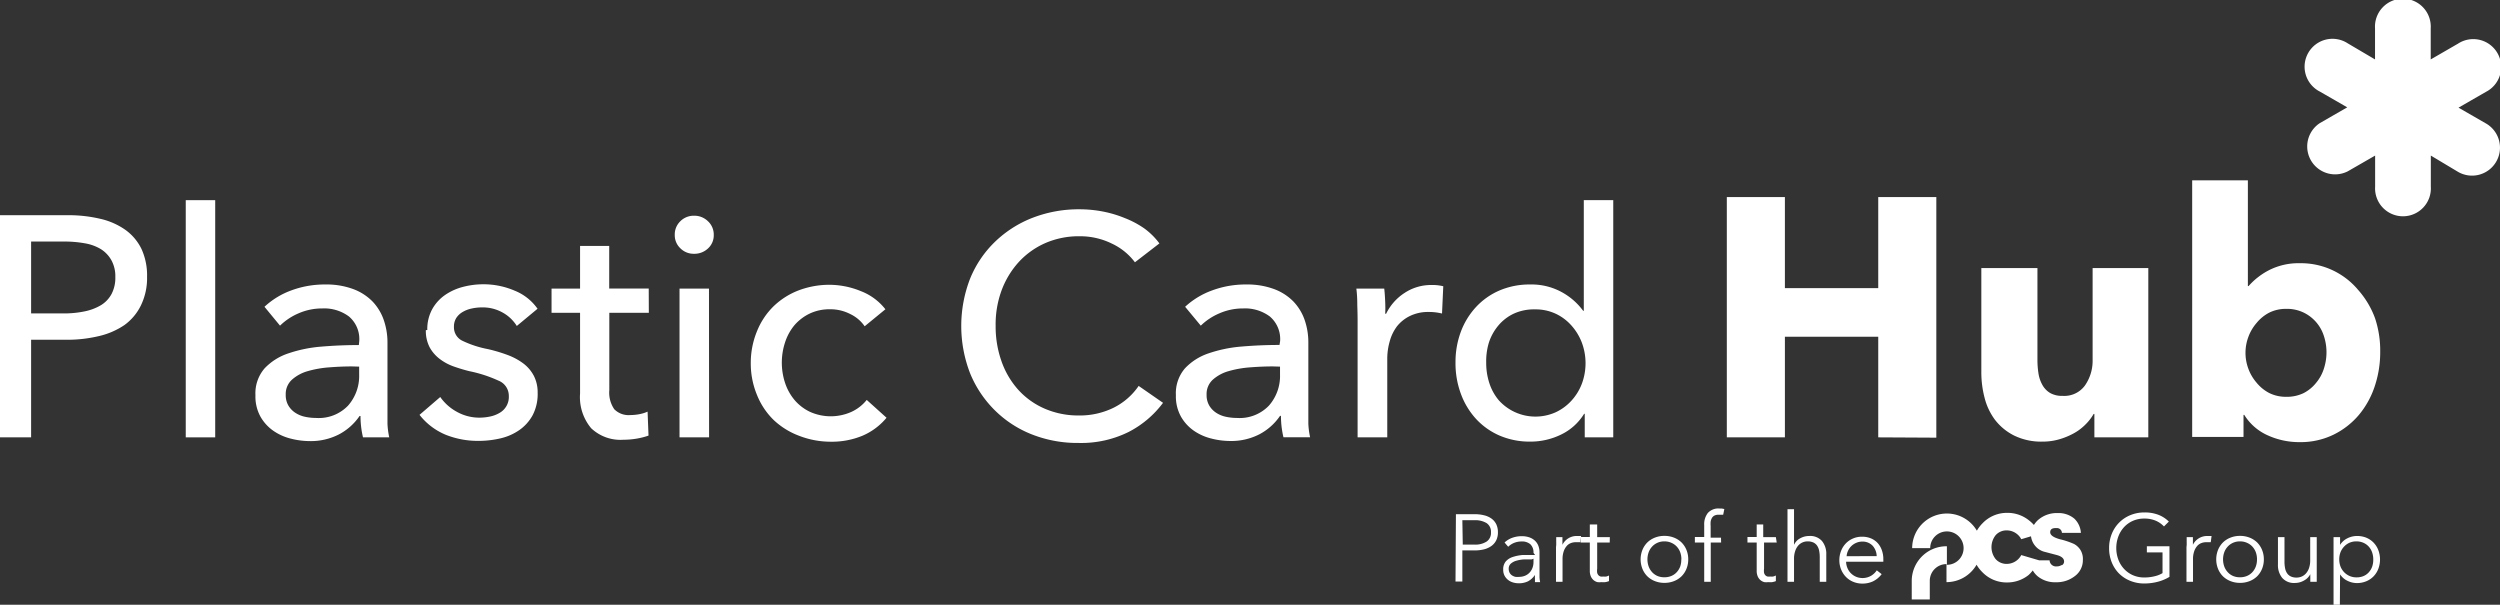
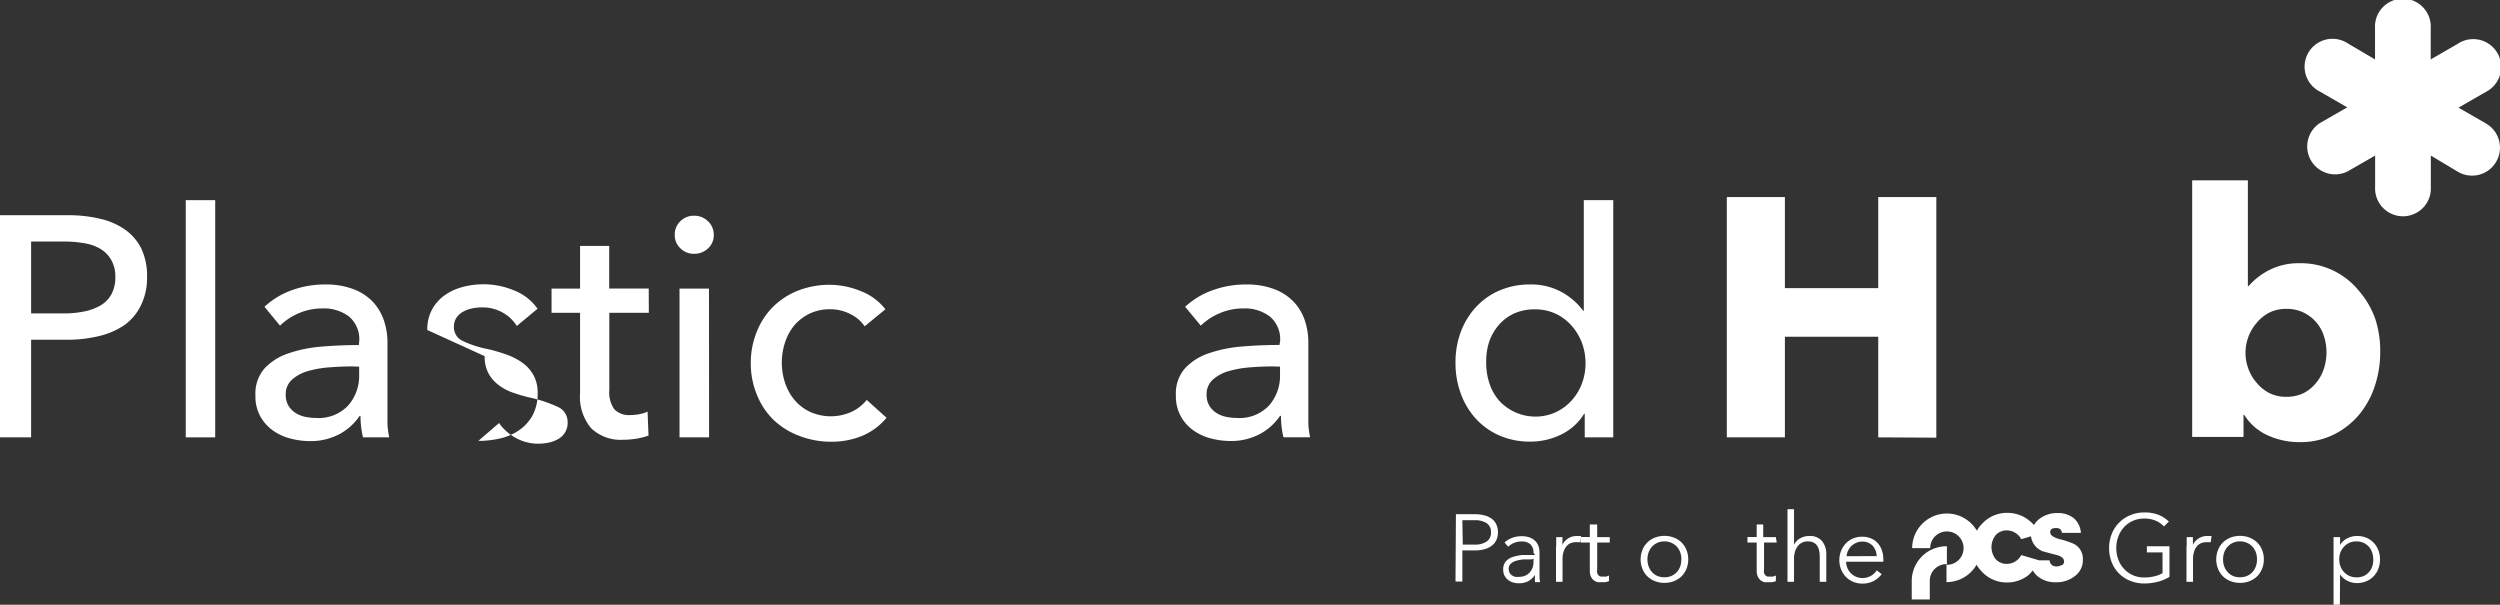
<svg xmlns="http://www.w3.org/2000/svg" viewBox="0 0 241.05 58.31">
  <rect x="0" y="0" width="241.05" height="58.31" fill="#333333" stroke="none" />
  <defs>
    <style>.cls-1{fill:#fff;}</style>
  </defs>
  <title>Asset 3</title>
  <g id="Layer_2" data-name="Layer 2">
    <g id="Layer_1-2" data-name="Layer 1">
      <path class="cls-1" d="M0,20.75H6.53a13.27,13.27,0,0,1,3.15.35,6.83,6.83,0,0,1,2.42,1.07A4.9,4.9,0,0,1,13.64,24a6.11,6.11,0,0,1,.54,2.69,6,6,0,0,1-.59,2.75A5.06,5.06,0,0,1,12,31.34a7.31,7.31,0,0,1-2.48,1.07,13.15,13.15,0,0,1-3.1.35H3v9.41H0Zm3,9.47H6.17a9.64,9.64,0,0,0,2-.2,5,5,0,0,0,1.59-.61,2.84,2.84,0,0,0,1-1.07,3.37,3.37,0,0,0,.36-1.63,3.18,3.18,0,0,0-.38-1.62,3,3,0,0,0-1-1.06,4.4,4.4,0,0,0-1.56-.57,11,11,0,0,0-2-.17H3Z" />
      <path class="cls-1" d="M20.75,42.17H17.91V19.3h2.84Z" />
      <path class="cls-1" d="M34.64,32.88a2.85,2.85,0,0,0-1-2.37,4,4,0,0,0-2.57-.77,5.64,5.64,0,0,0-2.28.47A5.79,5.79,0,0,0,27,31.4L25.5,29.58A7.64,7.64,0,0,1,28.09,28a9.25,9.25,0,0,1,3.28-.57,7.42,7.42,0,0,1,2.68.44,5.08,5.08,0,0,1,1.86,1.19A4.9,4.9,0,0,1,37,30.85a6.59,6.59,0,0,1,.36,2.21v6.26q0,.73,0,1.53a7.84,7.84,0,0,0,.17,1.32H35a8.92,8.92,0,0,1-.24-2.06h-.09a5.5,5.5,0,0,1-2,1.78,5.94,5.94,0,0,1-2.83.64,7.4,7.4,0,0,1-1.77-.23,5.12,5.12,0,0,1-1.68-.74,4.18,4.18,0,0,1-1.26-1.36,4,4,0,0,1-.5-2.09,3.67,3.67,0,0,1,.88-2.59,5.55,5.55,0,0,1,2.3-1.45A13,13,0,0,1,31,33.42q1.78-.15,3.6-.15Zm-.7,2.45q-1.06,0-2.19.09a10.13,10.13,0,0,0-2.06.36,3.89,3.89,0,0,0-1.53.82,1.86,1.86,0,0,0-.61,1.45,2,2,0,0,0,.26,1.06,2.13,2.13,0,0,0,.68.7,2.73,2.73,0,0,0,.94.38,5.23,5.23,0,0,0,1.06.11,3.91,3.91,0,0,0,3.07-1.19,4.33,4.33,0,0,0,1.07-3v-.76Z" />
-       <path class="cls-1" d="M41.2,31.82a4,4,0,0,1,.47-2,4.08,4.08,0,0,1,1.22-1.36,5.4,5.4,0,0,1,1.72-.79,7.76,7.76,0,0,1,2-.26,7.61,7.61,0,0,1,3,.61,4.94,4.94,0,0,1,2.22,1.75l-2,1.66a3.72,3.72,0,0,0-1.36-1.29,3.91,3.91,0,0,0-2-.5,4.52,4.52,0,0,0-1,.11,2.84,2.84,0,0,0-.86.33,1.84,1.84,0,0,0-.61.57,1.55,1.55,0,0,0-.23.86,1.43,1.43,0,0,0,.82,1.35,10,10,0,0,0,2.45.8,15.26,15.26,0,0,1,1.91.57,6,6,0,0,1,1.53.83,3.58,3.58,0,0,1,1,1.19,3.49,3.49,0,0,1,.36,1.63,4.39,4.39,0,0,1-.48,2.15,4.19,4.19,0,0,1-1.29,1.44,5.26,5.26,0,0,1-1.83.8,9.24,9.24,0,0,1-2.12.24A8.39,8.39,0,0,1,43,41.93,6.24,6.24,0,0,1,40.45,40l2-1.72a4.63,4.63,0,0,0,1.59,1.42,4.42,4.42,0,0,0,2.22.57,5,5,0,0,0,1-.11,3,3,0,0,0,.91-.35,1.76,1.76,0,0,0,.89-1.63,1.57,1.57,0,0,0-1-1.48,12.81,12.81,0,0,0-2.8-.91q-.73-.18-1.47-.44a4.9,4.9,0,0,1-1.35-.71,3.55,3.55,0,0,1-1-1.13,3.41,3.41,0,0,1-.38-1.68" />
+       <path class="cls-1" d="M41.2,31.82a4,4,0,0,1,.47-2,4.08,4.08,0,0,1,1.22-1.36,5.4,5.4,0,0,1,1.72-.79,7.76,7.76,0,0,1,2-.26,7.61,7.61,0,0,1,3,.61,4.94,4.94,0,0,1,2.22,1.75l-2,1.66a3.72,3.72,0,0,0-1.36-1.29,3.91,3.91,0,0,0-2-.5,4.52,4.52,0,0,0-1,.11,2.84,2.84,0,0,0-.86.33,1.84,1.84,0,0,0-.61.57,1.55,1.55,0,0,0-.23.86,1.43,1.43,0,0,0,.82,1.35,10,10,0,0,0,2.45.8,15.26,15.26,0,0,1,1.91.57,6,6,0,0,1,1.53.83,3.58,3.58,0,0,1,1,1.19,3.49,3.49,0,0,1,.36,1.63,4.39,4.39,0,0,1-.48,2.15,4.19,4.19,0,0,1-1.29,1.44,5.26,5.26,0,0,1-1.83.8,9.24,9.24,0,0,1-2.12.24l2-1.72a4.63,4.63,0,0,0,1.59,1.42,4.42,4.42,0,0,0,2.22.57,5,5,0,0,0,1-.11,3,3,0,0,0,.91-.35,1.76,1.76,0,0,0,.89-1.63,1.57,1.57,0,0,0-1-1.48,12.81,12.81,0,0,0-2.8-.91q-.73-.18-1.47-.44a4.9,4.9,0,0,1-1.35-.71,3.55,3.55,0,0,1-1-1.13,3.41,3.41,0,0,1-.38-1.68" />
      <path class="cls-1" d="M62.56,30.16H58.75v7.45a2.82,2.82,0,0,0,.48,1.85,1.94,1.94,0,0,0,1.54.56,4.7,4.7,0,0,0,.85-.08,3.44,3.44,0,0,0,.82-.25L62.53,42a6.9,6.9,0,0,1-1.13.29,7.64,7.64,0,0,1-1.29.11A4.1,4.1,0,0,1,57,41.29a4.68,4.68,0,0,1-1.07-3.36V30.16H53.18V27.83h2.75V23.71h2.81v4.11h3.81Z" />
      <path class="cls-1" d="M68.82,22.66a1.7,1.7,0,0,1-.56,1.3,1.9,1.9,0,0,1-1.34.51,1.81,1.81,0,0,1-1.32-.53,1.73,1.73,0,0,1-.54-1.29,1.77,1.77,0,0,1,.54-1.32,1.82,1.82,0,0,1,1.32-.53,1.87,1.87,0,0,1,1.34.53A1.75,1.75,0,0,1,68.82,22.66Zm-.45,19.51H65.52V27.83h2.84Z" />
      <path class="cls-1" d="M240.69,15.58a2.69,2.69,0,0,1-3.67,1L234.38,15v3a2.69,2.69,0,1,1-5.37,0V15l-2.64,1.52a2.69,2.69,0,0,1-2.69-4.65l2.64-1.52-2.64-1.52a2.69,2.69,0,1,1,2.69-4.65L229,5.73v-3a2.69,2.69,0,1,1,5.37,0v3L237,4.21a2.69,2.69,0,1,1,2.69,4.65l-2.64,1.52,2.64,1.52A2.69,2.69,0,0,1,240.69,15.58Z" />
      <path class="cls-1" d="M83.37,31.46A3.49,3.49,0,0,0,82,30.29a4.16,4.16,0,0,0-1.94-.47,4.44,4.44,0,0,0-2,.42,4.53,4.53,0,0,0-1.47,1.13A5,5,0,0,0,75.7,33a6.25,6.25,0,0,0,0,3.93,5,5,0,0,0,.92,1.65,4.47,4.47,0,0,0,1.48,1.13,4.88,4.88,0,0,0,4,0,4.06,4.06,0,0,0,1.47-1.15l1.91,1.72A6.16,6.16,0,0,1,83.19,42a7.69,7.69,0,0,1-3.09.59A8.43,8.43,0,0,1,77,42a7.27,7.27,0,0,1-2.43-1.53A7,7,0,0,1,73,38.11,7.91,7.91,0,0,1,72.39,35,8,8,0,0,1,73,31.91a7,7,0,0,1,1.6-2.39A7.16,7.16,0,0,1,77,28a8.36,8.36,0,0,1,3-.54,8,8,0,0,1,3,.61,5.51,5.51,0,0,1,2.37,1.75Z" />
-       <path class="cls-1" d="M112.14,38.84a9.61,9.61,0,0,1-3.3,2.8A10.29,10.29,0,0,1,104,42.71a12,12,0,0,1-4.52-.83,10.53,10.53,0,0,1-3.57-2.33A10.71,10.71,0,0,1,93.54,36a12.64,12.64,0,0,1,0-9.14,10.36,10.36,0,0,1,2.39-3.54A10.88,10.88,0,0,1,99.56,21a12.34,12.34,0,0,1,4.54-.82,11.91,11.91,0,0,1,2.21.21,11,11,0,0,1,2.15.64,8.94,8.94,0,0,1,1.88,1,6.79,6.79,0,0,1,1.45,1.44l-2.36,1.82a5.9,5.9,0,0,0-2.22-1.8,6.9,6.9,0,0,0-3.1-.71,8.06,8.06,0,0,0-3.37.68,7.63,7.63,0,0,0-2.56,1.86,8.41,8.41,0,0,0-1.63,2.74A9.49,9.49,0,0,0,96,31.43a10,10,0,0,0,.56,3.39,8.14,8.14,0,0,0,1.6,2.74,7.4,7.4,0,0,0,2.54,1.83,8.14,8.14,0,0,0,3.34.67,7.39,7.39,0,0,0,3.3-.73,6.35,6.35,0,0,0,2.45-2.12Z" />
      <path class="cls-1" d="M123.43,32.88a2.85,2.85,0,0,0-1-2.37,4,4,0,0,0-2.57-.77,5.64,5.64,0,0,0-2.28.47,5.79,5.79,0,0,0-1.8,1.19l-1.51-1.82A7.64,7.64,0,0,1,116.88,28a9.25,9.25,0,0,1,3.28-.57,7.42,7.42,0,0,1,2.68.44,5.08,5.08,0,0,1,1.86,1.19,4.9,4.9,0,0,1,1.09,1.78,6.59,6.59,0,0,1,.36,2.21v6.26q0,.73,0,1.53a7.84,7.84,0,0,0,.17,1.32h-2.57a8.92,8.92,0,0,1-.24-2.06h-.09a5.5,5.5,0,0,1-2,1.78,5.94,5.94,0,0,1-2.83.64,7.4,7.4,0,0,1-1.77-.23,5.12,5.12,0,0,1-1.68-.74,4.18,4.18,0,0,1-1.26-1.36,4,4,0,0,1-.5-2.09,3.67,3.67,0,0,1,.88-2.59,5.55,5.55,0,0,1,2.3-1.45,13,13,0,0,1,3.21-.65q1.78-.15,3.6-.15Zm-.7,2.45q-1.06,0-2.19.09a10.13,10.13,0,0,0-2.06.36,3.89,3.89,0,0,0-1.53.82,1.86,1.86,0,0,0-.61,1.45,2,2,0,0,0,.26,1.06,2.13,2.13,0,0,0,.68.7,2.73,2.73,0,0,0,.94.38,5.23,5.23,0,0,0,1.06.11,3.91,3.91,0,0,0,3.07-1.19,4.33,4.33,0,0,0,1.07-3v-.76Z" />
-       <path class="cls-1" d="M130.87,29.43q0-.91-.09-1.6h2.69q.06.54.09,1.26t0,1.16h.09a5,5,0,0,1,1.77-2,4.63,4.63,0,0,1,2.62-.77,4.43,4.43,0,0,1,1.12.12l-.12,2.63a5.35,5.35,0,0,0-1.3-.15,4,4,0,0,0-1.78.38,3.65,3.65,0,0,0-1.26,1A4.28,4.28,0,0,0,134,32.9a6.18,6.18,0,0,0-.24,1.74v7.53H130.9V30.91Q130.9,30.34,130.87,29.43Z" />
      <path class="cls-1" d="M152.74,39.9a5.29,5.29,0,0,1-2.22,2,6.69,6.69,0,0,1-2.95.68,7.31,7.31,0,0,1-3-.59,6.7,6.7,0,0,1-2.27-1.62,7.3,7.3,0,0,1-1.45-2.42,8.47,8.47,0,0,1-.51-3,8.35,8.35,0,0,1,.51-2.95,7.22,7.22,0,0,1,1.47-2.4A6.69,6.69,0,0,1,144.6,28a7.33,7.33,0,0,1,2.93-.57,6.07,6.07,0,0,1,3.06.74,6.33,6.33,0,0,1,2.06,1.8h.06V19.3h2.84V42.17H152.8V39.9ZM143.3,35a6.23,6.23,0,0,0,.3,1.93,4.91,4.91,0,0,0,.91,1.66A4.76,4.76,0,0,0,150,39.75a4.76,4.76,0,0,0,1.53-1.13,5.11,5.11,0,0,0,1-1.64,5.69,5.69,0,0,0,0-3.92,5.29,5.29,0,0,0-1-1.66A4.67,4.67,0,0,0,150,30.25a4.58,4.58,0,0,0-2-.42,4.69,4.69,0,0,0-2.06.42,4.39,4.39,0,0,0-1.48,1.15,4.92,4.92,0,0,0-.91,1.66A6.23,6.23,0,0,0,143.3,35Z" />
      <path class="cls-1" d="M181.1,42.17v-9.7h-9v9.7h-5.6V19h5.6v8.78h9V19h5.6v23.2Z" />
-       <path class="cls-1" d="M201.94,42.17V39.91h-.07a4.62,4.62,0,0,1-.77,1,4.86,4.86,0,0,1-1.11.85,6.8,6.8,0,0,1-1.41.59,5.66,5.66,0,0,1-1.62.23,5.93,5.93,0,0,1-2.77-.59,5.36,5.36,0,0,1-1.84-1.52,6,6,0,0,1-1-2.13,9.66,9.66,0,0,1-.31-2.44V25.85h5.41V34.7a8.44,8.44,0,0,0,.1,1.31,3.28,3.28,0,0,0,.38,1.11,2.07,2.07,0,0,0,.74.77,2.31,2.31,0,0,0,1.21.28,2.46,2.46,0,0,0,2.15-1,4.17,4.17,0,0,0,.74-2.46V25.85h5.37V42.17Z" />
      <path class="cls-1" d="M229.5,33.94a10.31,10.31,0,0,1-.52,3.28A8.44,8.44,0,0,1,227.45,40,7.53,7.53,0,0,1,225,41.91a7.24,7.24,0,0,1-3.28.72,7.32,7.32,0,0,1-3.1-.67A5.1,5.1,0,0,1,216.39,40h-.07v2.13h-4.95V17.39h5.37V27.58h.07a6.76,6.76,0,0,1,1.93-1.51,6.23,6.23,0,0,1,3-.69,7.18,7.18,0,0,1,5.62,2.56A8.51,8.51,0,0,1,229,30.68,9.87,9.87,0,0,1,229.5,33.94Zm-5.18,0a5,5,0,0,0-.25-1.54,3.77,3.77,0,0,0-1.95-2.26,3.7,3.7,0,0,0-1.67-.36,3.62,3.62,0,0,0-1.64.36,3.91,3.91,0,0,0-1.23,1,4.33,4.33,0,0,0-.79,1.34,4.39,4.39,0,0,0,0,3.08,4.33,4.33,0,0,0,.79,1.34,3.9,3.9,0,0,0,1.23,1,3.61,3.61,0,0,0,1.64.36,3.69,3.69,0,0,0,1.67-.36,3.73,3.73,0,0,0,1.21-1,4,4,0,0,0,.74-1.36A5.09,5.09,0,0,0,224.32,33.94Z" />
      <path class="cls-1" d="M140.38,49.58h1.84a3.58,3.58,0,0,1,.9.11,2,2,0,0,1,.7.32,1.46,1.46,0,0,1,.45.54,1.77,1.77,0,0,1,.16.77,1.74,1.74,0,0,1-.16.77,1.49,1.49,0,0,1-.45.54,2.06,2.06,0,0,1-.7.33,3.5,3.5,0,0,1-.91.11H141v3h-.66Zm.66,2.93h1.12a2,2,0,0,0,1.19-.3,1,1,0,0,0,.41-.88,1,1,0,0,0-.42-.89,2.09,2.09,0,0,0-1.17-.28H141Z" />
      <path class="cls-1" d="M147.86,53.31a1.09,1.09,0,0,0-.3-.83,1.22,1.22,0,0,0-.86-.27,1.86,1.86,0,0,0-.72.14,1.72,1.72,0,0,0-.56.37l-.35-.41a2.08,2.08,0,0,1,.7-.44,2.66,2.66,0,0,1,1-.17,2.15,2.15,0,0,1,.65.1,1.55,1.55,0,0,1,.53.29,1.32,1.32,0,0,1,.36.49,1.72,1.72,0,0,1,.13.69v1.89q0,.25,0,.52a3.68,3.68,0,0,0,.06.45H148q0-.16,0-.34a3.29,3.29,0,0,1,0-.36h0a1.82,1.82,0,0,1-.67.62,2,2,0,0,1-.9.19,2,2,0,0,1-.51-.07,1.42,1.42,0,0,1-.48-.23,1.28,1.28,0,0,1-.36-.41,1.21,1.21,0,0,1-.14-.61,1.16,1.16,0,0,1,.25-.79,1.52,1.52,0,0,1,.68-.43,4,4,0,0,1,1-.19q.55,0,1.14,0Zm-.18.63q-.39,0-.78,0a3.39,3.39,0,0,0-.71.13,1.33,1.33,0,0,0-.52.28.63.63,0,0,0-.2.49.79.79,0,0,0,.09.39.72.72,0,0,0,.23.25,1,1,0,0,0,.33.14,1.61,1.61,0,0,0,.36,0,1.42,1.42,0,0,0,.59-.12,1.24,1.24,0,0,0,.43-.31,1.38,1.38,0,0,0,.27-.46,1.6,1.6,0,0,0,.09-.54v-.32Z" />
      <path class="cls-1" d="M150.05,52.29q0-.28,0-.5h.6c0,.12,0,.25,0,.39s0,.26,0,.35h0a1.52,1.52,0,0,1,1.38-.85h.22l.2,0-.08.6-.18,0-.26,0a1.28,1.28,0,0,0-.48.09,1,1,0,0,0-.4.29,1.53,1.53,0,0,0-.28.51,2.29,2.29,0,0,0-.11.74V56.1h-.63V52.74Q150.06,52.56,150.05,52.29Z" />
      <path class="cls-1" d="M155.21,52.31H154v2.52a1.43,1.43,0,0,0,0,.4.56.56,0,0,0,.13.24.46.46,0,0,0,.21.12,1,1,0,0,0,.26,0,1.1,1.1,0,0,0,.27,0,1.39,1.39,0,0,0,.27-.1l0,.54a1.84,1.84,0,0,1-.35.1,2.2,2.2,0,0,1-.39,0,1.61,1.61,0,0,1-.37,0,.93.93,0,0,1-.36-.18,1,1,0,0,1-.27-.35,1.36,1.36,0,0,1-.11-.58V52.31h-.89v-.53h.89V50.57H154v1.22h1.22Z" />
      <path class="cls-1" d="M162.78,53.94a2.36,2.36,0,0,1-.17.9,2.18,2.18,0,0,1-.47.72,2.16,2.16,0,0,1-.73.47,2.47,2.47,0,0,1-.93.17,2.45,2.45,0,0,1-.92-.17,2.16,2.16,0,0,1-.73-.47,2.18,2.18,0,0,1-.47-.72,2.48,2.48,0,0,1,0-1.81,2.18,2.18,0,0,1,.47-.72,2.16,2.16,0,0,1,.73-.47,2.45,2.45,0,0,1,.92-.17,2.47,2.47,0,0,1,.93.17,2.16,2.16,0,0,1,.73.47,2.18,2.18,0,0,1,.47.72A2.36,2.36,0,0,1,162.78,53.94Zm-.66,0a2,2,0,0,0-.11-.68,1.66,1.66,0,0,0-.33-.55,1.55,1.55,0,0,0-.52-.37,1.63,1.63,0,0,0-.68-.14,1.6,1.6,0,0,0-.68.14,1.56,1.56,0,0,0-.51.37,1.66,1.66,0,0,0-.33.55,2.06,2.06,0,0,0,0,1.35,1.66,1.66,0,0,0,.33.55,1.49,1.49,0,0,0,.51.37,1.64,1.64,0,0,0,.68.13,1.67,1.67,0,0,0,.68-.13,1.49,1.49,0,0,0,.52-.37,1.66,1.66,0,0,0,.33-.55A2,2,0,0,0,162.11,53.94Z" />
-       <path class="cls-1" d="M165.95,52.31h-1V56.1h-.63V52.31h-.9v-.53h.9V50.61a1.74,1.74,0,0,1,.36-1.16,1.37,1.37,0,0,1,1.11-.42H166l.26.05-.11.55-.2,0-.23,0a.89.89,0,0,0-.41.08.59.59,0,0,0-.25.24,1,1,0,0,0-.12.35,2.73,2.73,0,0,0,0,.43v1.11h1Z" />
      <path class="cls-1" d="M171.31,52.31h-1.22v2.52a1.43,1.43,0,0,0,0,.4.56.56,0,0,0,.13.24.46.46,0,0,0,.21.12,1,1,0,0,0,.26,0,1.1,1.1,0,0,0,.27,0,1.39,1.39,0,0,0,.27-.1l0,.54a1.84,1.84,0,0,1-.35.1,2.2,2.2,0,0,1-.39,0,1.61,1.61,0,0,1-.37,0,.93.93,0,0,1-.36-.18,1,1,0,0,1-.27-.35,1.36,1.36,0,0,1-.11-.58V52.31h-.89v-.53h.89V50.57h.63v1.22h1.22Z" />
      <path class="cls-1" d="M173,52.5a1.3,1.3,0,0,1,.58-.6,1.78,1.78,0,0,1,.87-.22,1.51,1.51,0,0,1,1.23.49,1.94,1.94,0,0,1,.41,1.29V56.1h-.63V53.71a3.17,3.17,0,0,0-.06-.62,1.29,1.29,0,0,0-.19-.47.91.91,0,0,0-.36-.31,1.29,1.29,0,0,0-.57-.11,1.21,1.21,0,0,0-.48.1,1.19,1.19,0,0,0-.42.31,1.54,1.54,0,0,0-.29.53,2.28,2.28,0,0,0-.11.75V56.1h-.63v-7h.63V52.5Z" />
      <path class="cls-1" d="M181.59,53.82V54a1.47,1.47,0,0,1,0,.16H178a1.67,1.67,0,0,0,.13.61,1.52,1.52,0,0,0,.33.5,1.59,1.59,0,0,0,.5.34,1.64,1.64,0,0,0,1.46-.1,1.69,1.69,0,0,0,.54-.52l.47.37a2.34,2.34,0,0,1-.85.7,2.39,2.39,0,0,1-1,.21,2.29,2.29,0,0,1-.89-.17,2.08,2.08,0,0,1-.7-.47,2.26,2.26,0,0,1-.47-.72,2.36,2.36,0,0,1-.17-.9,2.42,2.42,0,0,1,.17-.9,2.18,2.18,0,0,1,.46-.72,2.12,2.12,0,0,1,.69-.47,2.15,2.15,0,0,1,.86-.17,2.2,2.2,0,0,1,.89.17,1.84,1.84,0,0,1,.64.46,2,2,0,0,1,.39.68A2.52,2.52,0,0,1,181.59,53.82Zm-.64-.2a1.56,1.56,0,0,0-.39-1,1.33,1.33,0,0,0-1-.4,1.45,1.45,0,0,0-.58.12,1.53,1.53,0,0,0-.47.31,1.57,1.57,0,0,0-.32.45,1.46,1.46,0,0,0-.14.53Z" />
      <path class="cls-1" d="M208.65,50.76a2.38,2.38,0,0,0-.81-.56,2.75,2.75,0,0,0-1.08-.2,2.68,2.68,0,0,0-1.13.23,2.56,2.56,0,0,0-.85.62,2.77,2.77,0,0,0-.54.91,3.21,3.21,0,0,0,0,2.17,2.71,2.71,0,0,0,.54.9,2.59,2.59,0,0,0,.85.62,2.68,2.68,0,0,0,1.13.23,4,4,0,0,0,1-.12,2.58,2.58,0,0,0,.75-.3v-2H207v-.59h2.18v2.95a4.22,4.22,0,0,1-1.15.48,5.16,5.16,0,0,1-1.28.16,3.54,3.54,0,0,1-1.36-.26,3.22,3.22,0,0,1-1.08-.71,3.26,3.26,0,0,1-.7-1.08,3.63,3.63,0,0,1-.25-1.37,3.58,3.58,0,0,1,.26-1.37,3.24,3.24,0,0,1,1.79-1.8,3.49,3.49,0,0,1,1.35-.26,3.64,3.64,0,0,1,1.36.23,2.94,2.94,0,0,1,1,.65Z" />
      <path class="cls-1" d="M210.84,52.29q0-.28,0-.5h.6c0,.12,0,.25,0,.39s0,.26,0,.35h0a1.52,1.52,0,0,1,1.38-.85h.22l.2,0-.08.6-.18,0-.26,0a1.28,1.28,0,0,0-.48.09,1,1,0,0,0-.4.29,1.53,1.53,0,0,0-.28.51,2.29,2.29,0,0,0-.11.74V56.1h-.63V52.74Q210.85,52.56,210.84,52.29Z" />
      <path class="cls-1" d="M218.28,53.94a2.36,2.36,0,0,1-.17.9,2.18,2.18,0,0,1-.47.72,2.16,2.16,0,0,1-.73.47,2.47,2.47,0,0,1-.93.17,2.45,2.45,0,0,1-.92-.17,2.16,2.16,0,0,1-.73-.47,2.18,2.18,0,0,1-.47-.72,2.48,2.48,0,0,1,0-1.81,2.18,2.18,0,0,1,.47-.72,2.16,2.16,0,0,1,.73-.47,2.45,2.45,0,0,1,.92-.17,2.47,2.47,0,0,1,.93.17,2.16,2.16,0,0,1,.73.47,2.18,2.18,0,0,1,.47.72A2.36,2.36,0,0,1,218.28,53.94Zm-.66,0a2,2,0,0,0-.11-.68,1.66,1.66,0,0,0-.33-.55,1.55,1.55,0,0,0-.52-.37,1.63,1.63,0,0,0-.68-.14,1.6,1.6,0,0,0-.68.14,1.56,1.56,0,0,0-.51.37,1.66,1.66,0,0,0-.33.55,2.06,2.06,0,0,0,0,1.35,1.66,1.66,0,0,0,.33.55,1.49,1.49,0,0,0,.51.37,1.64,1.64,0,0,0,.68.13,1.67,1.67,0,0,0,.68-.13,1.49,1.49,0,0,0,.52-.37,1.66,1.66,0,0,0,.33-.55A2,2,0,0,0,217.62,53.94Z" />
-       <path class="cls-1" d="M222.76,56.1c0-.12,0-.25,0-.39s0-.26,0-.35h0a1.42,1.42,0,0,1-.6.61,1.75,1.75,0,0,1-.88.24,1.51,1.51,0,0,1-1.23-.49,1.94,1.94,0,0,1-.41-1.29V51.79h.63v2.39a3.16,3.16,0,0,0,.06.62,1.29,1.29,0,0,0,.19.47.9.9,0,0,0,.36.31,1.28,1.28,0,0,0,.57.11,1.21,1.21,0,0,0,.48-.1,1.19,1.19,0,0,0,.42-.31,1.53,1.53,0,0,0,.29-.52,2.28,2.28,0,0,0,.11-.75V51.79h.63v3.36q0,.17,0,.45t0,.5Z" />
      <path class="cls-1" d="M225.61,58.31H225V51.79h.63v.75h0a1.71,1.71,0,0,1,.71-.64,2.06,2.06,0,0,1,.91-.22,2.32,2.32,0,0,1,.92.17,2.1,2.1,0,0,1,.7.48,2.17,2.17,0,0,1,.45.72,2.56,2.56,0,0,1,0,1.79,2.17,2.17,0,0,1-.45.72,2.09,2.09,0,0,1-.7.48,2.32,2.32,0,0,1-.92.18,2.06,2.06,0,0,1-.91-.22,1.75,1.75,0,0,1-.71-.62h0Zm3.22-4.37a2.05,2.05,0,0,0-.11-.68,1.65,1.65,0,0,0-.32-.55,1.51,1.51,0,0,0-.51-.37,1.65,1.65,0,0,0-.69-.14,1.63,1.63,0,0,0-.66.13,1.58,1.58,0,0,0-.52.37,1.7,1.7,0,0,0-.35.55,2,2,0,0,0,0,1.37,1.65,1.65,0,0,0,.35.55,1.63,1.63,0,0,0,1.19.5,1.7,1.7,0,0,0,.69-.13,1.45,1.45,0,0,0,.51-.37,1.65,1.65,0,0,0,.32-.55A2.06,2.06,0,0,0,228.83,53.94Z" />
      <path class="cls-1" d="M200.58,53a1.72,1.72,0,0,0-.6-.55,7.45,7.45,0,0,0-1.3-.44q-1-.26-1-.69t.59-.4a.48.48,0,0,1,.54.46h1.83A2.08,2.08,0,0,0,200,50a2.38,2.38,0,0,0-1.61-.53,2.74,2.74,0,0,0-1.8.6,2.13,2.13,0,0,0-.48.55,3.43,3.43,0,0,0-.48-.45,3.29,3.29,0,0,0-2.09-.72,3.24,3.24,0,0,0-2.38,1,3.42,3.42,0,0,0-.55.72,3.35,3.35,0,0,0-6.24,1.68h1.74a1.61,1.61,0,1,1,1.61,1.61h0V52.67A3.35,3.35,0,0,0,184.33,56v1.8h1.74V56a1.61,1.61,0,0,1,1.61-1.61v1.74h0a3.35,3.35,0,0,0,2.9-1.68,3.42,3.42,0,0,0,.55.71,3.24,3.24,0,0,0,2.38,1,3.29,3.29,0,0,0,2.09-.72A3.44,3.44,0,0,0,196,55a2.07,2.07,0,0,0,.49.58,2.63,2.63,0,0,0,1.73.56,2.85,2.85,0,0,0,1.86-.61,1.89,1.89,0,0,0,.75-1.52A1.67,1.67,0,0,0,200.58,53Zm-1.79,1.47a.77.77,0,0,1-.46.14.62.62,0,0,1-.71-.58h-1l-1.73-.51a1.59,1.59,0,0,1-1.38.85,1.41,1.41,0,0,1-1.07-.44,1.85,1.85,0,0,1,0-2.35,1.41,1.41,0,0,1,1.07-.44,1.59,1.59,0,0,1,1.38.85l.94-.28a1.75,1.75,0,0,0,.36.87,1.72,1.72,0,0,0,1,.64l1.1.29q.73.19.73.63A.41.41,0,0,1,198.79,54.51Z" />
    </g>
  </g>
</svg>